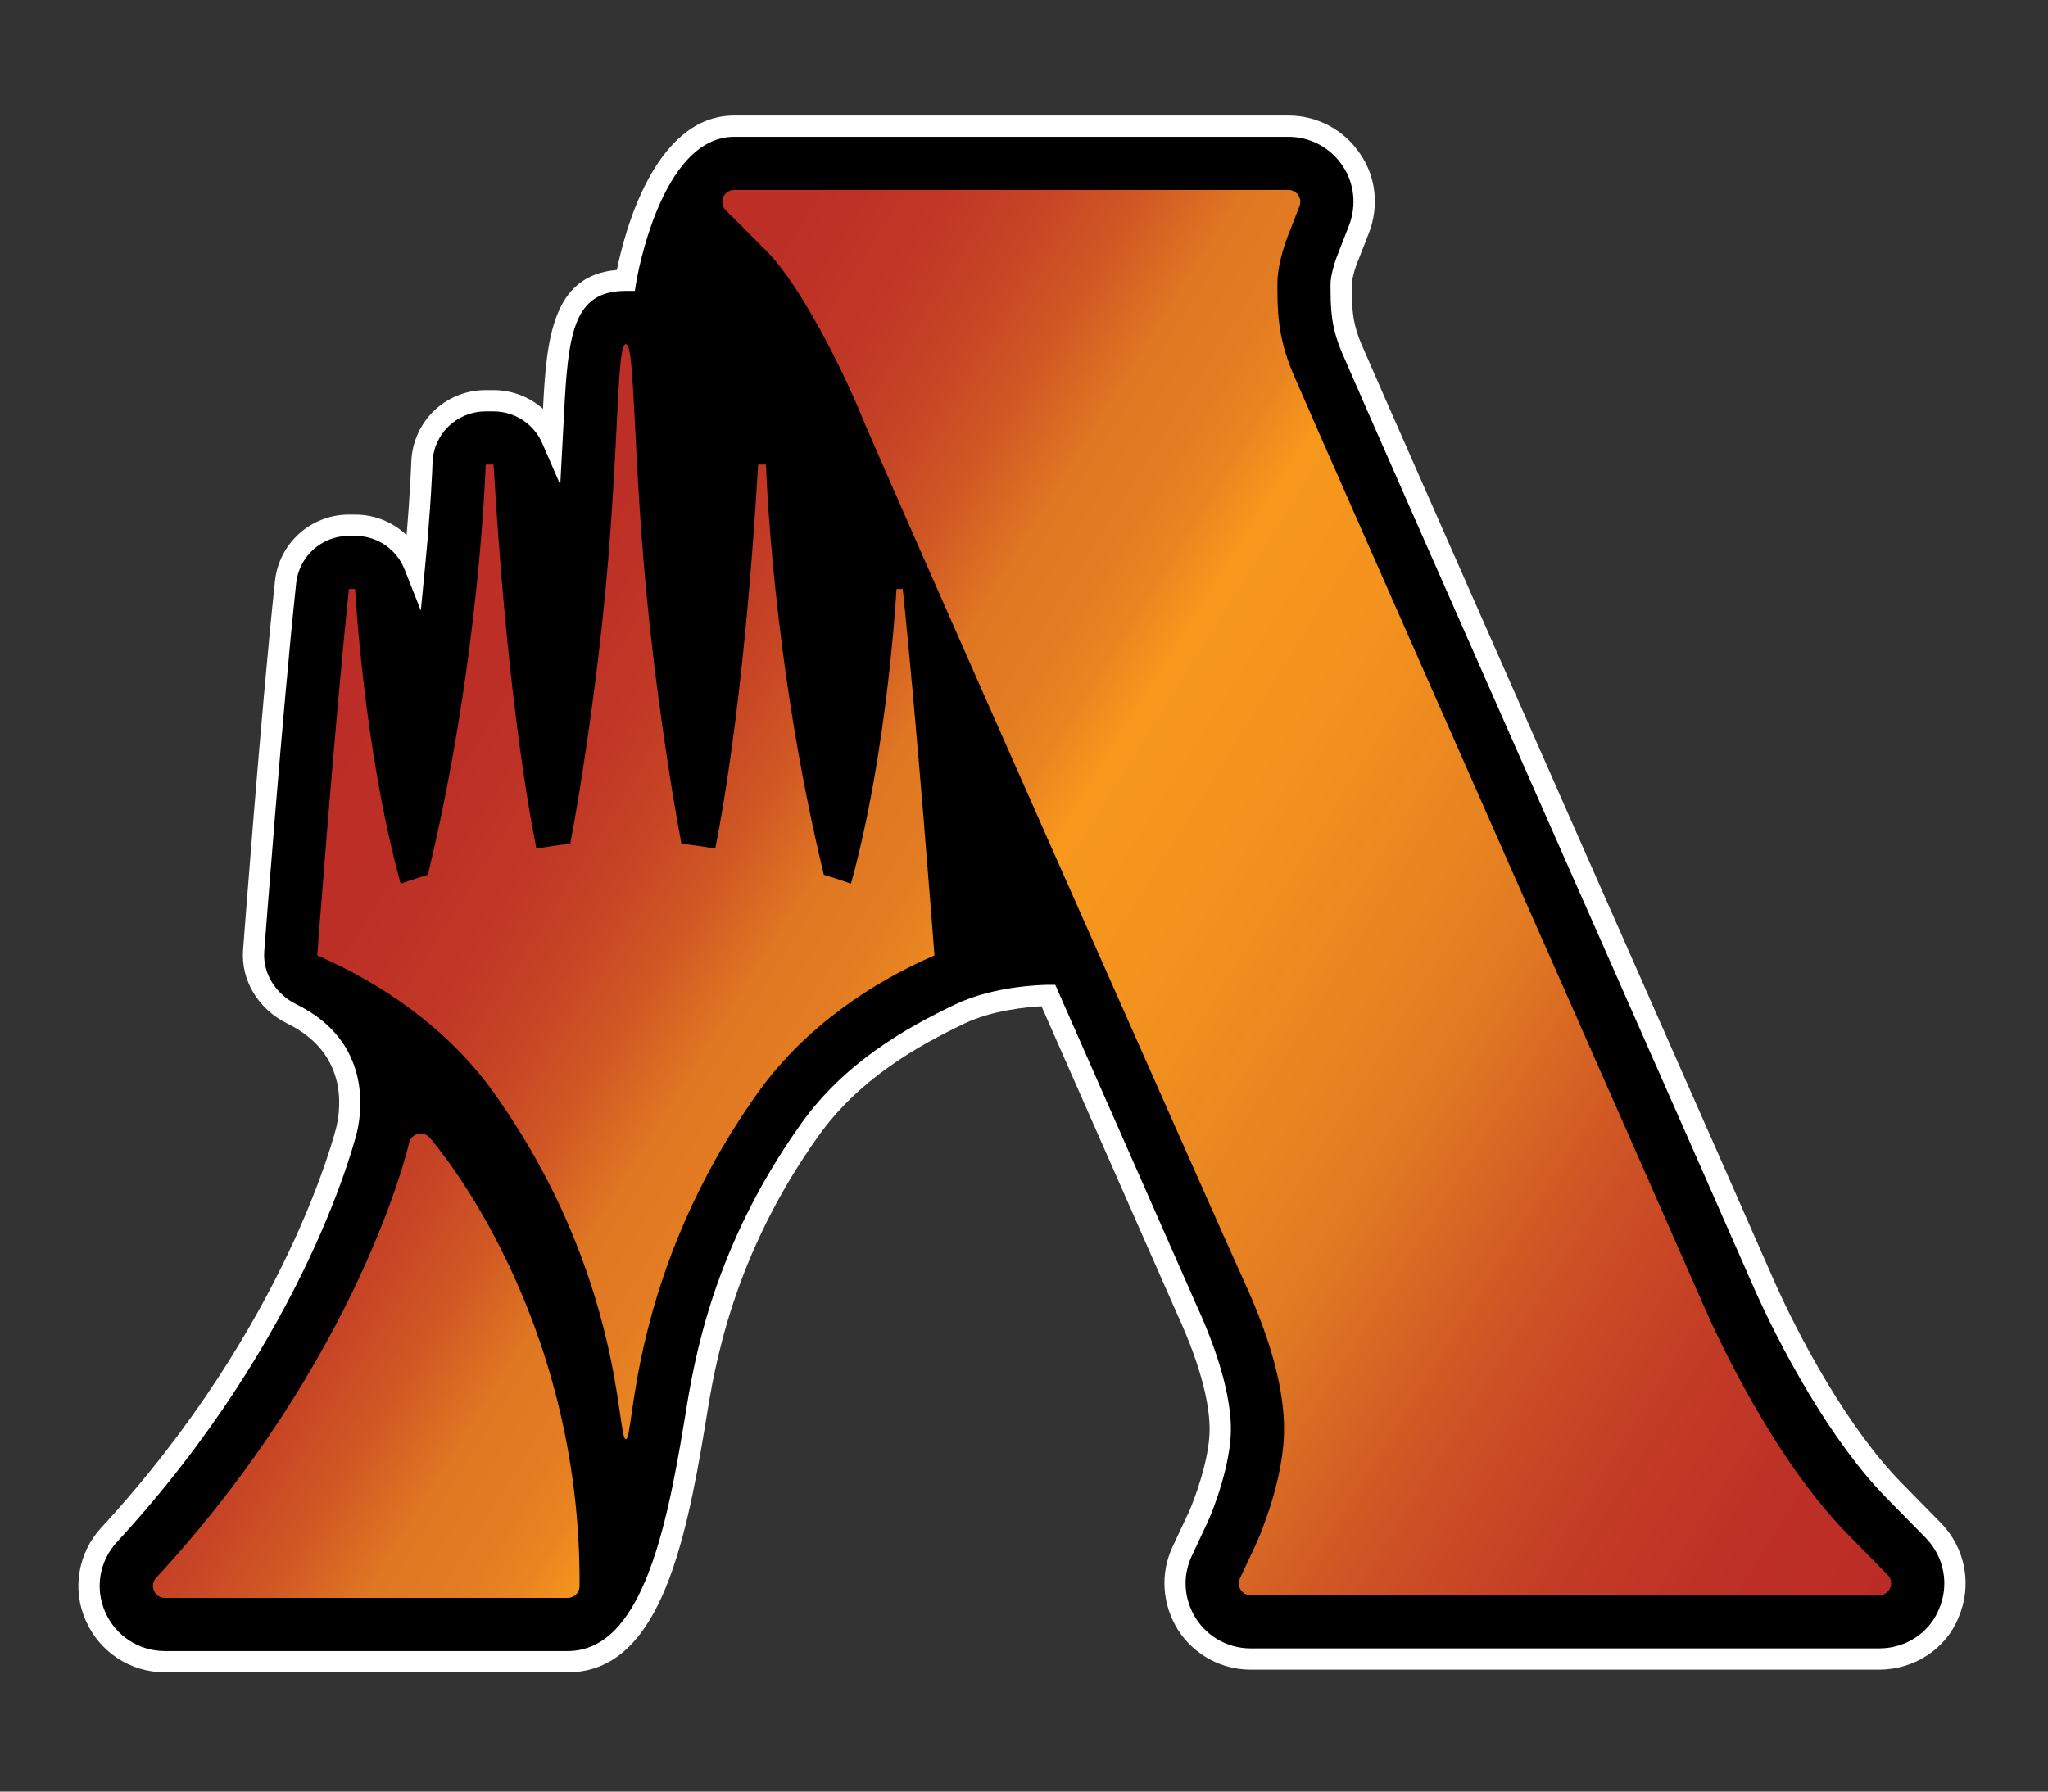
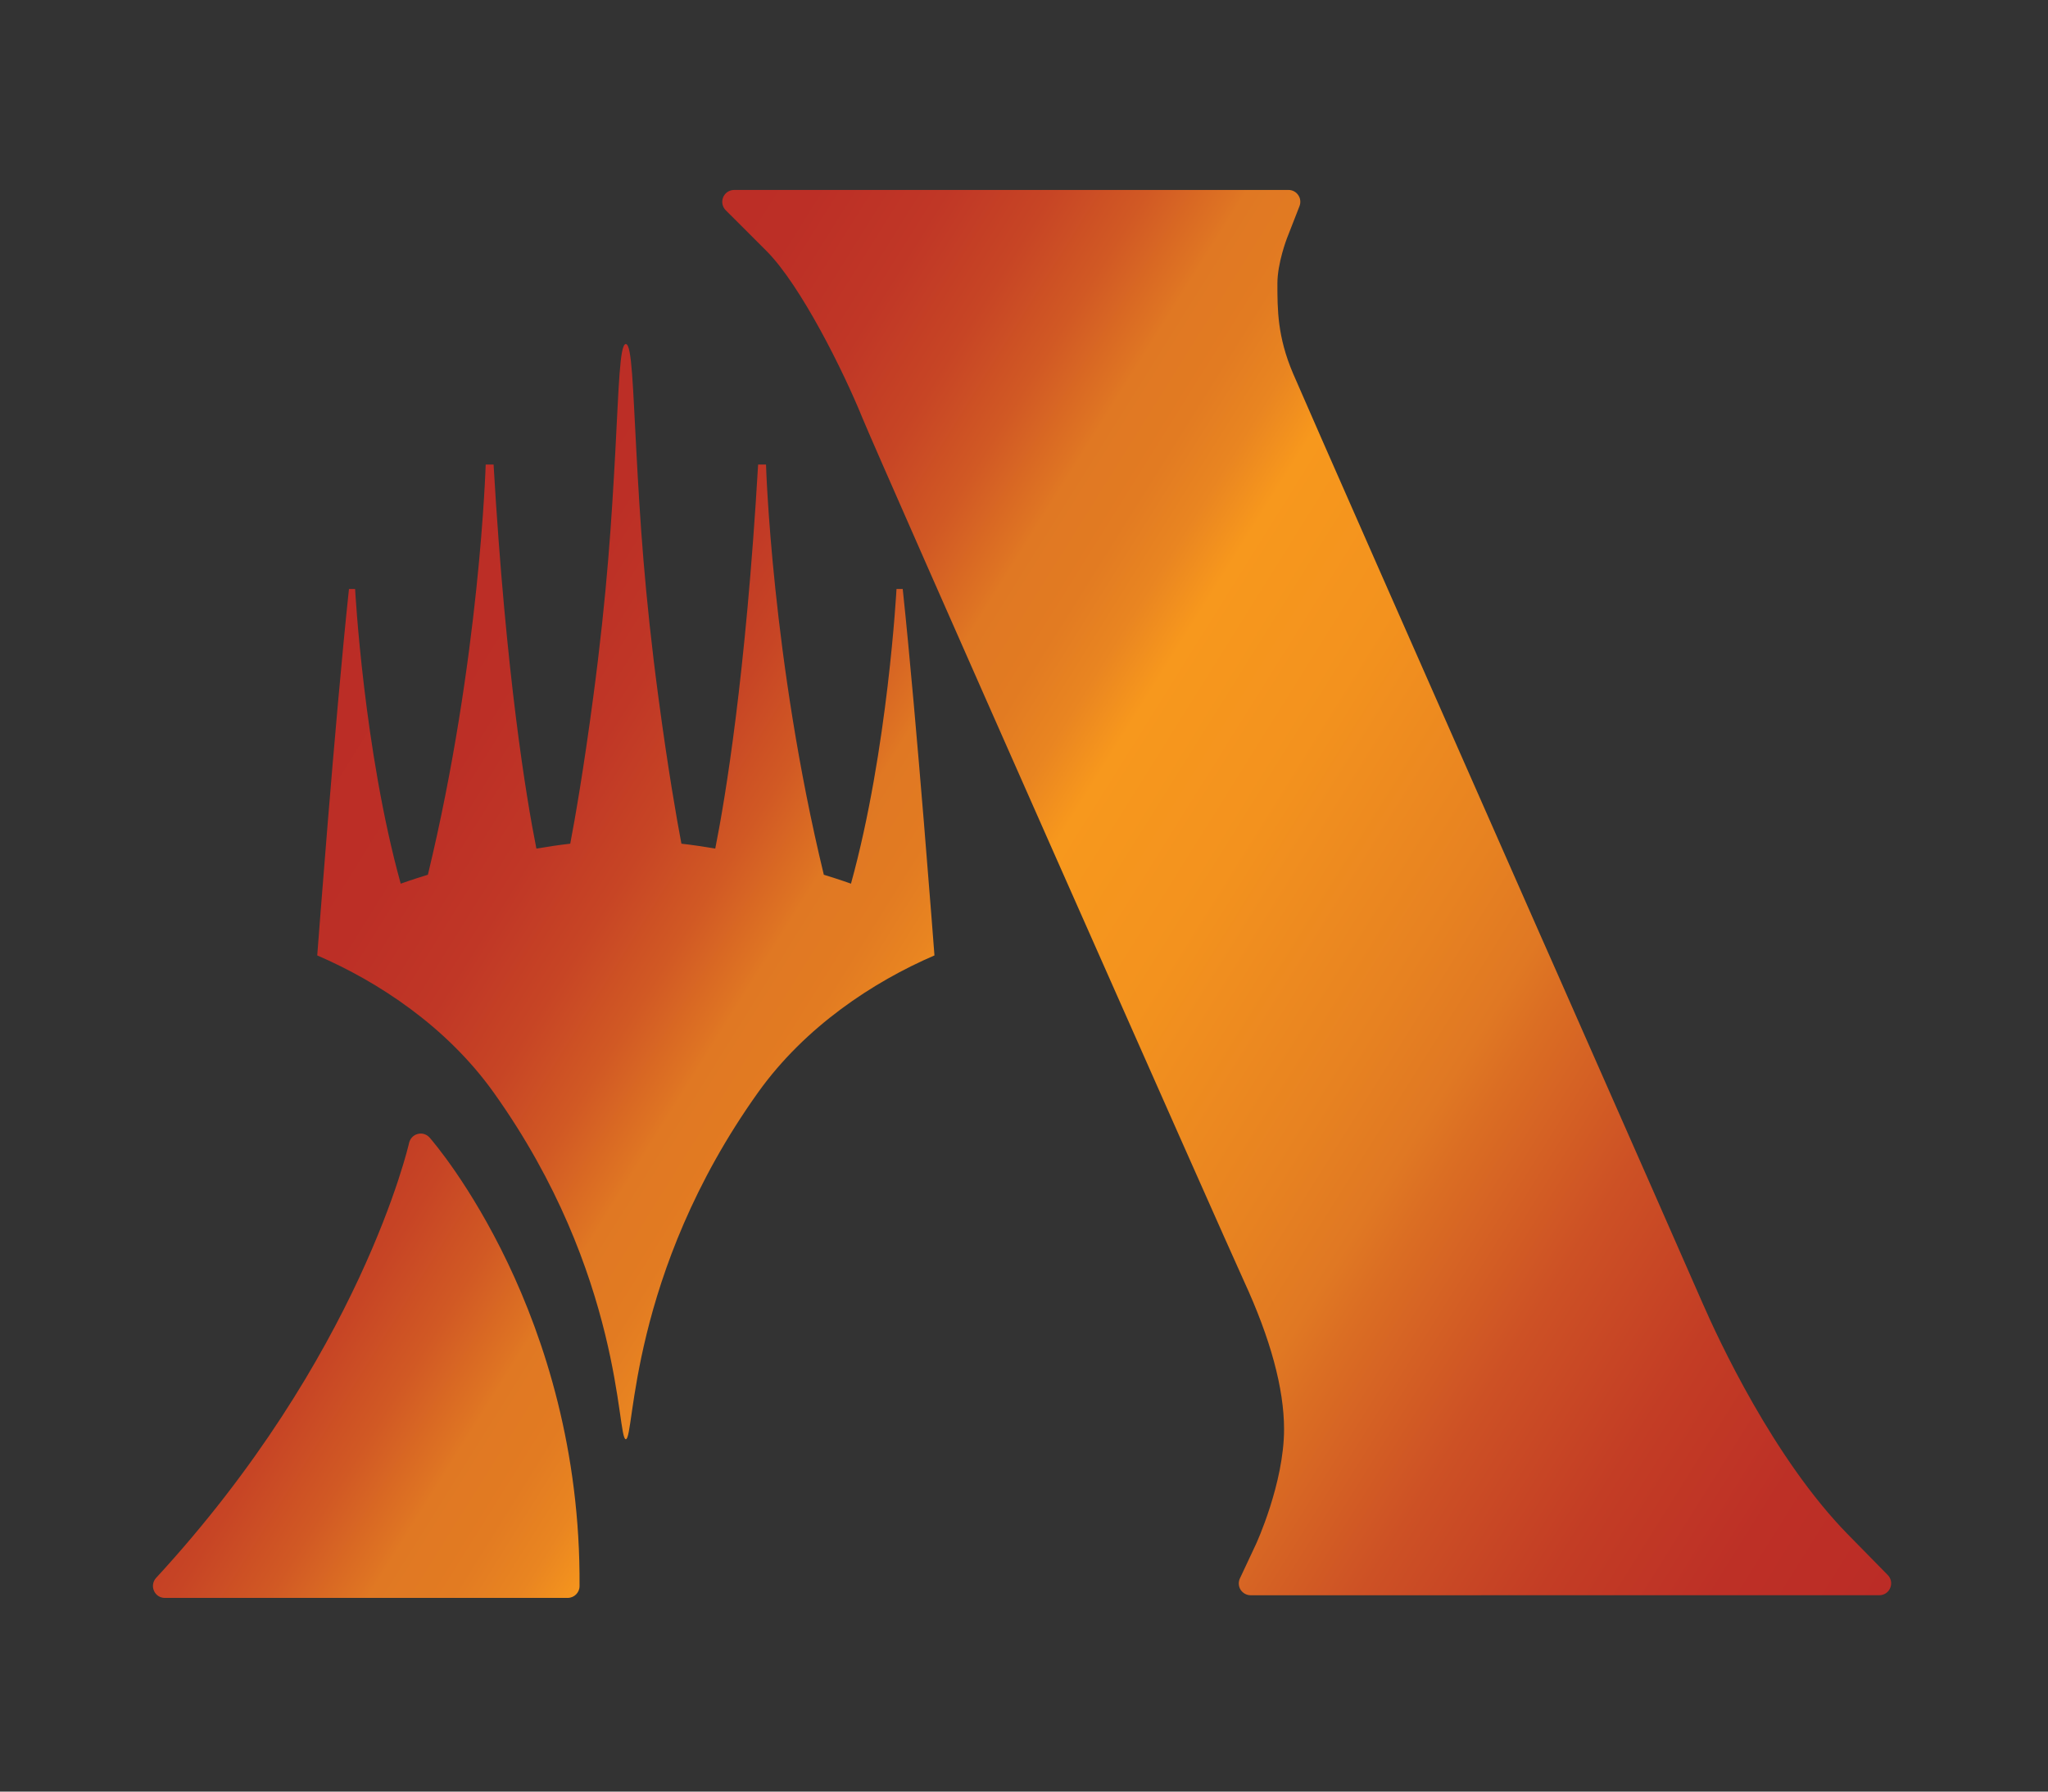
<svg xmlns="http://www.w3.org/2000/svg" version="1.1" id="Layer_1" x="0px" y="0px" width="400px" height="350px" viewBox="0 0 400 350" enable-background="new 0 0 400 350" xml:space="preserve">
  <rect x="0" y="0" width="400" height="350" fill="#333333" stroke="none" />
  <g id="Layer_1_1_">
</g>
  <g>
-     <path fill="#FFFFFF" d="M32.179,326.697c-6.724,0-12.783-3.99-15.452-10.155c-2.693-6.083-1.484-13.213,3.09-18.152   c36.524-39.623,45.82-77.948,45.909-78.338c0.949-4.145,1.922-14.422-9.612-20.1c-5.694-2.798-9.084-8.452-8.638-14.389   c0.024-0.39,3.488-46.339,6.229-72.04c0.795-7.41,7-12.994,14.454-12.994h1.2c3.845,0,7.406,1.48,10.05,4.015   c0.746-8.801,0.917-14.138,0.917-14.191c0.235-7.945,6.627-14.142,14.535-14.142h1.541c3.634,0,7.041,1.351,9.652,3.667   c0.689-13.59,1.769-26.106,14.43-27.136c1.331-6.639,7.154-30.169,22.898-30.169h108.284c5.63,0,10.861,2.798,13.992,7.487   c3.082,4.445,3.723,10.232,1.712,15.448l-2.49,6.367c-0.446,1.196-0.852,3.038-0.852,3.5c0,4.485,0,7.45,1.897,11.903   c1.89,4.465,24.649,56.085,42.94,97.561l7.941,17.982c14.511,32.883,27.018,61.256,29.07,65.984   c5.629,12.938,15.281,30.458,25.469,40.832l7.738,7.884c4.817,4.939,6.156,12.191,3.431,18.485   c-2.393,6.051-8.614,10.171-15.46,10.171H244.254c-5.686,0-10.95-2.854-14.089-7.624c-3.212-5.054-3.618-11.21-1.104-16.481   c0,0,3.099-6.603,3.106-6.619c1.038-2.279,4.088-10.334,4.088-16.238c0-4.007-1.127-11.227-6.513-22.89   c-0.365-0.787-22.833-51.863-26.321-59.739c-2.822,0.146-9.604,0.763-15.086,3.383c-9.052,4.331-20.464,10.723-28.438,21.884   c-16.831,23.587-20.318,45.114-21.989,55.464l-0.203,1.266c-4.007,24.35-9.376,48.115-26.832,48.115H32.179z" />
-     <path d="M32.179,322.545c-5.061,0-9.636-3.002-11.64-7.649c-2.036-4.599-1.119-9.96,2.328-13.684   c37.4-40.58,46.81-79.83,46.899-80.22c0.917-3.99,2.774-17.576-11.818-24.755c-4.161-2.061-6.651-6.116-6.334-10.366   c0.032-0.405,3.496-46.343,6.229-71.909c0.56-5.289,4.996-9.279,10.317-9.279h1.2c4.291,0,8.087,2.583,9.668,6.578l3.164,8.01   l0.835-8.573c1.135-11.708,1.452-19.771,1.452-20.314c0.17-5.589,4.729-10.018,10.382-10.018h1.541c4.137,0,7.868,2.45,9.515,6.242   l3.512,8.091l0.697-13.1c0.811-16.279,1.72-24.771,12.102-24.771h1.768l0.284-1.752c0.041-0.28,4.688-28.349,19.102-28.349h108.284   c4.242,0,8.185,2.109,10.537,5.637c2.304,3.322,2.79,7.775,1.289,11.652l-2.474,6.351c-0.552,1.456-1.144,3.853-1.144,5.009   c0,4.64,0,8.302,2.238,13.533c1.891,4.481,23.701,53.956,42.957,97.606l7.94,17.978c14.495,32.866,27.003,61.239,29.055,65.969   c5.783,13.277,15.728,31.301,26.313,42.089l7.738,7.884c3.625,3.715,4.647,9.182,2.587,13.919   c-1.824,4.606-6.497,7.673-11.647,7.673H244.254c-4.283,0-8.257-2.149-10.617-5.743c-2.441-3.853-2.75-8.387-0.828-12.41   l3.091-6.586c1.266-2.79,4.51-11.404,4.51-18.071c0-4.421-1.2-12.28-6.902-24.642c-0.357-0.779-27.399-62.181-27.399-62.181h-1.355   c-0.413,0-10.276,0.041-18.201,3.828c-9.506,4.543-21.511,11.291-30.027,23.215c-17.407,24.39-20.992,46.558-22.711,57.216   l-0.211,1.257c-3.544,21.593-8.524,44.637-22.727,44.637H32.179z" />
    <linearGradient id="SVGID_1_" gradientUnits="userSpaceOnUse" x1="366.324" y1="314.857" x2="62.103" y2="124.759">
      <stop offset="0" style="stop-color:#BB2C26" />
      <stop offset="0.079" style="stop-color:#BD3026" />
      <stop offset="0.16" style="stop-color:#C33D25" />
      <stop offset="0.243" style="stop-color:#CD5125" />
      <stop offset="0.326" style="stop-color:#DB6E23" />
      <stop offset="0.35" style="stop-color:#E07823" />
      <stop offset="0.401" style="stop-color:#E78221" />
      <stop offset="0.514" style="stop-color:#F3921E" />
      <stop offset="0.6" style="stop-color:#F7981D" />
      <stop offset="0.603" style="stop-color:#F6961D" />
      <stop offset="0.631" style="stop-color:#E98521" />
      <stop offset="0.662" style="stop-color:#E27B22" />
      <stop offset="0.7" style="stop-color:#E07823" />
      <stop offset="0.706" style="stop-color:#DE7323" />
      <stop offset="0.746" style="stop-color:#D15924" />
      <stop offset="0.79" style="stop-color:#C74525" />
      <stop offset="0.839" style="stop-color:#C03726" />
      <stop offset="0.9" style="stop-color:#BC2F26" />
      <stop offset="1" style="stop-color:#BB2C26" />
    </linearGradient>
    <path fill="url(#SVGID_1_)" d="M244.254,311.643c-0.778,0-1.509-0.405-1.947-1.07c-0.421-0.665-0.47-1.524-0.129-2.238l3.098-6.603   c0.065-0.114,5.516-11.973,5.516-22.517c0-7.949-2.644-17.699-7.852-28.989c-3.325-7.203-71.216-160.516-74.493-168.563   c-3.666-9.044-12.021-25.915-18.802-32.696l-7.9-7.892c-0.666-0.673-0.86-1.671-0.503-2.539c0.357-0.86,1.2-1.428,2.141-1.428   h108.284c0.763,0,1.477,0.381,1.898,1.014c0.438,0.632,0.52,1.436,0.243,2.149l-2.466,6.318c-0.016,0.041-1.85,4.818-1.85,8.785   c0,5.126,0,10.423,3.066,17.609c2.093,4.948,27.757,63.129,48.375,109.886l2.579,5.824c14.487,32.834,26.979,61.174,29.022,65.895   c2.984,6.846,13.854,30.385,28.438,45.229l7.738,7.884c0.648,0.665,0.843,1.654,0.47,2.515c-0.341,0.859-1.184,1.427-2.125,1.427   H244.254z M32.179,312.162c-0.924,0-1.752-0.552-2.109-1.396c-0.373-0.843-0.211-1.816,0.406-2.498   c39.891-43.281,49.332-84.583,49.429-85.005c0.195-0.844,0.844-1.524,1.687-1.735c0.179-0.049,0.39-0.081,0.584-0.081   c0.648,0,1.297,0.292,1.735,0.795c1.217,1.379,29.638,34.537,29.282,87.616c0,1.266-1.039,2.304-2.32,2.304H32.179z    M122.229,281.161c1.784,0,0.422-32.137,25.842-67.761c9.182-12.848,22.5-21.608,34.44-26.75c0,0-3.456-45.727-6.197-71.585h-1.216   c0,0-1.671,31.455-8.89,57.565c0,0-1.979-0.722-5.305-1.744c-10.188-42.072-11.291-80.138-11.291-80.138h-1.541   c-2.417,41.399-6.44,65.352-8.371,75.028c-2.166-0.373-4.38-0.698-6.61-0.957c-0.917-4.826-2.62-14.543-4.485-28.527   c-2.758-20.651-3.618-35.129-4.299-47.856c-0.698-12.734-0.876-21.227-2.077-21.227c-1.201,0-1.371,8.493-2.06,21.227   c-0.698,12.727-1.558,27.205-4.315,47.856c-1.857,13.983-3.553,23.701-4.477,28.527c-2.231,0.259-4.437,0.584-6.611,0.957   c-1.931-9.677-5.945-33.629-8.363-75.028h-1.541c0,0-1.111,38.066-11.291,80.138c-3.326,1.022-5.305,1.744-5.305,1.744   c-7.235-26.11-8.906-57.565-8.906-57.565h-1.2c-2.758,25.858-6.197,71.585-6.197,71.585c11.94,5.142,25.258,13.902,34.44,26.75   C121.824,249.024,120.453,281.161,122.229,281.161z" />
  </g>
</svg>